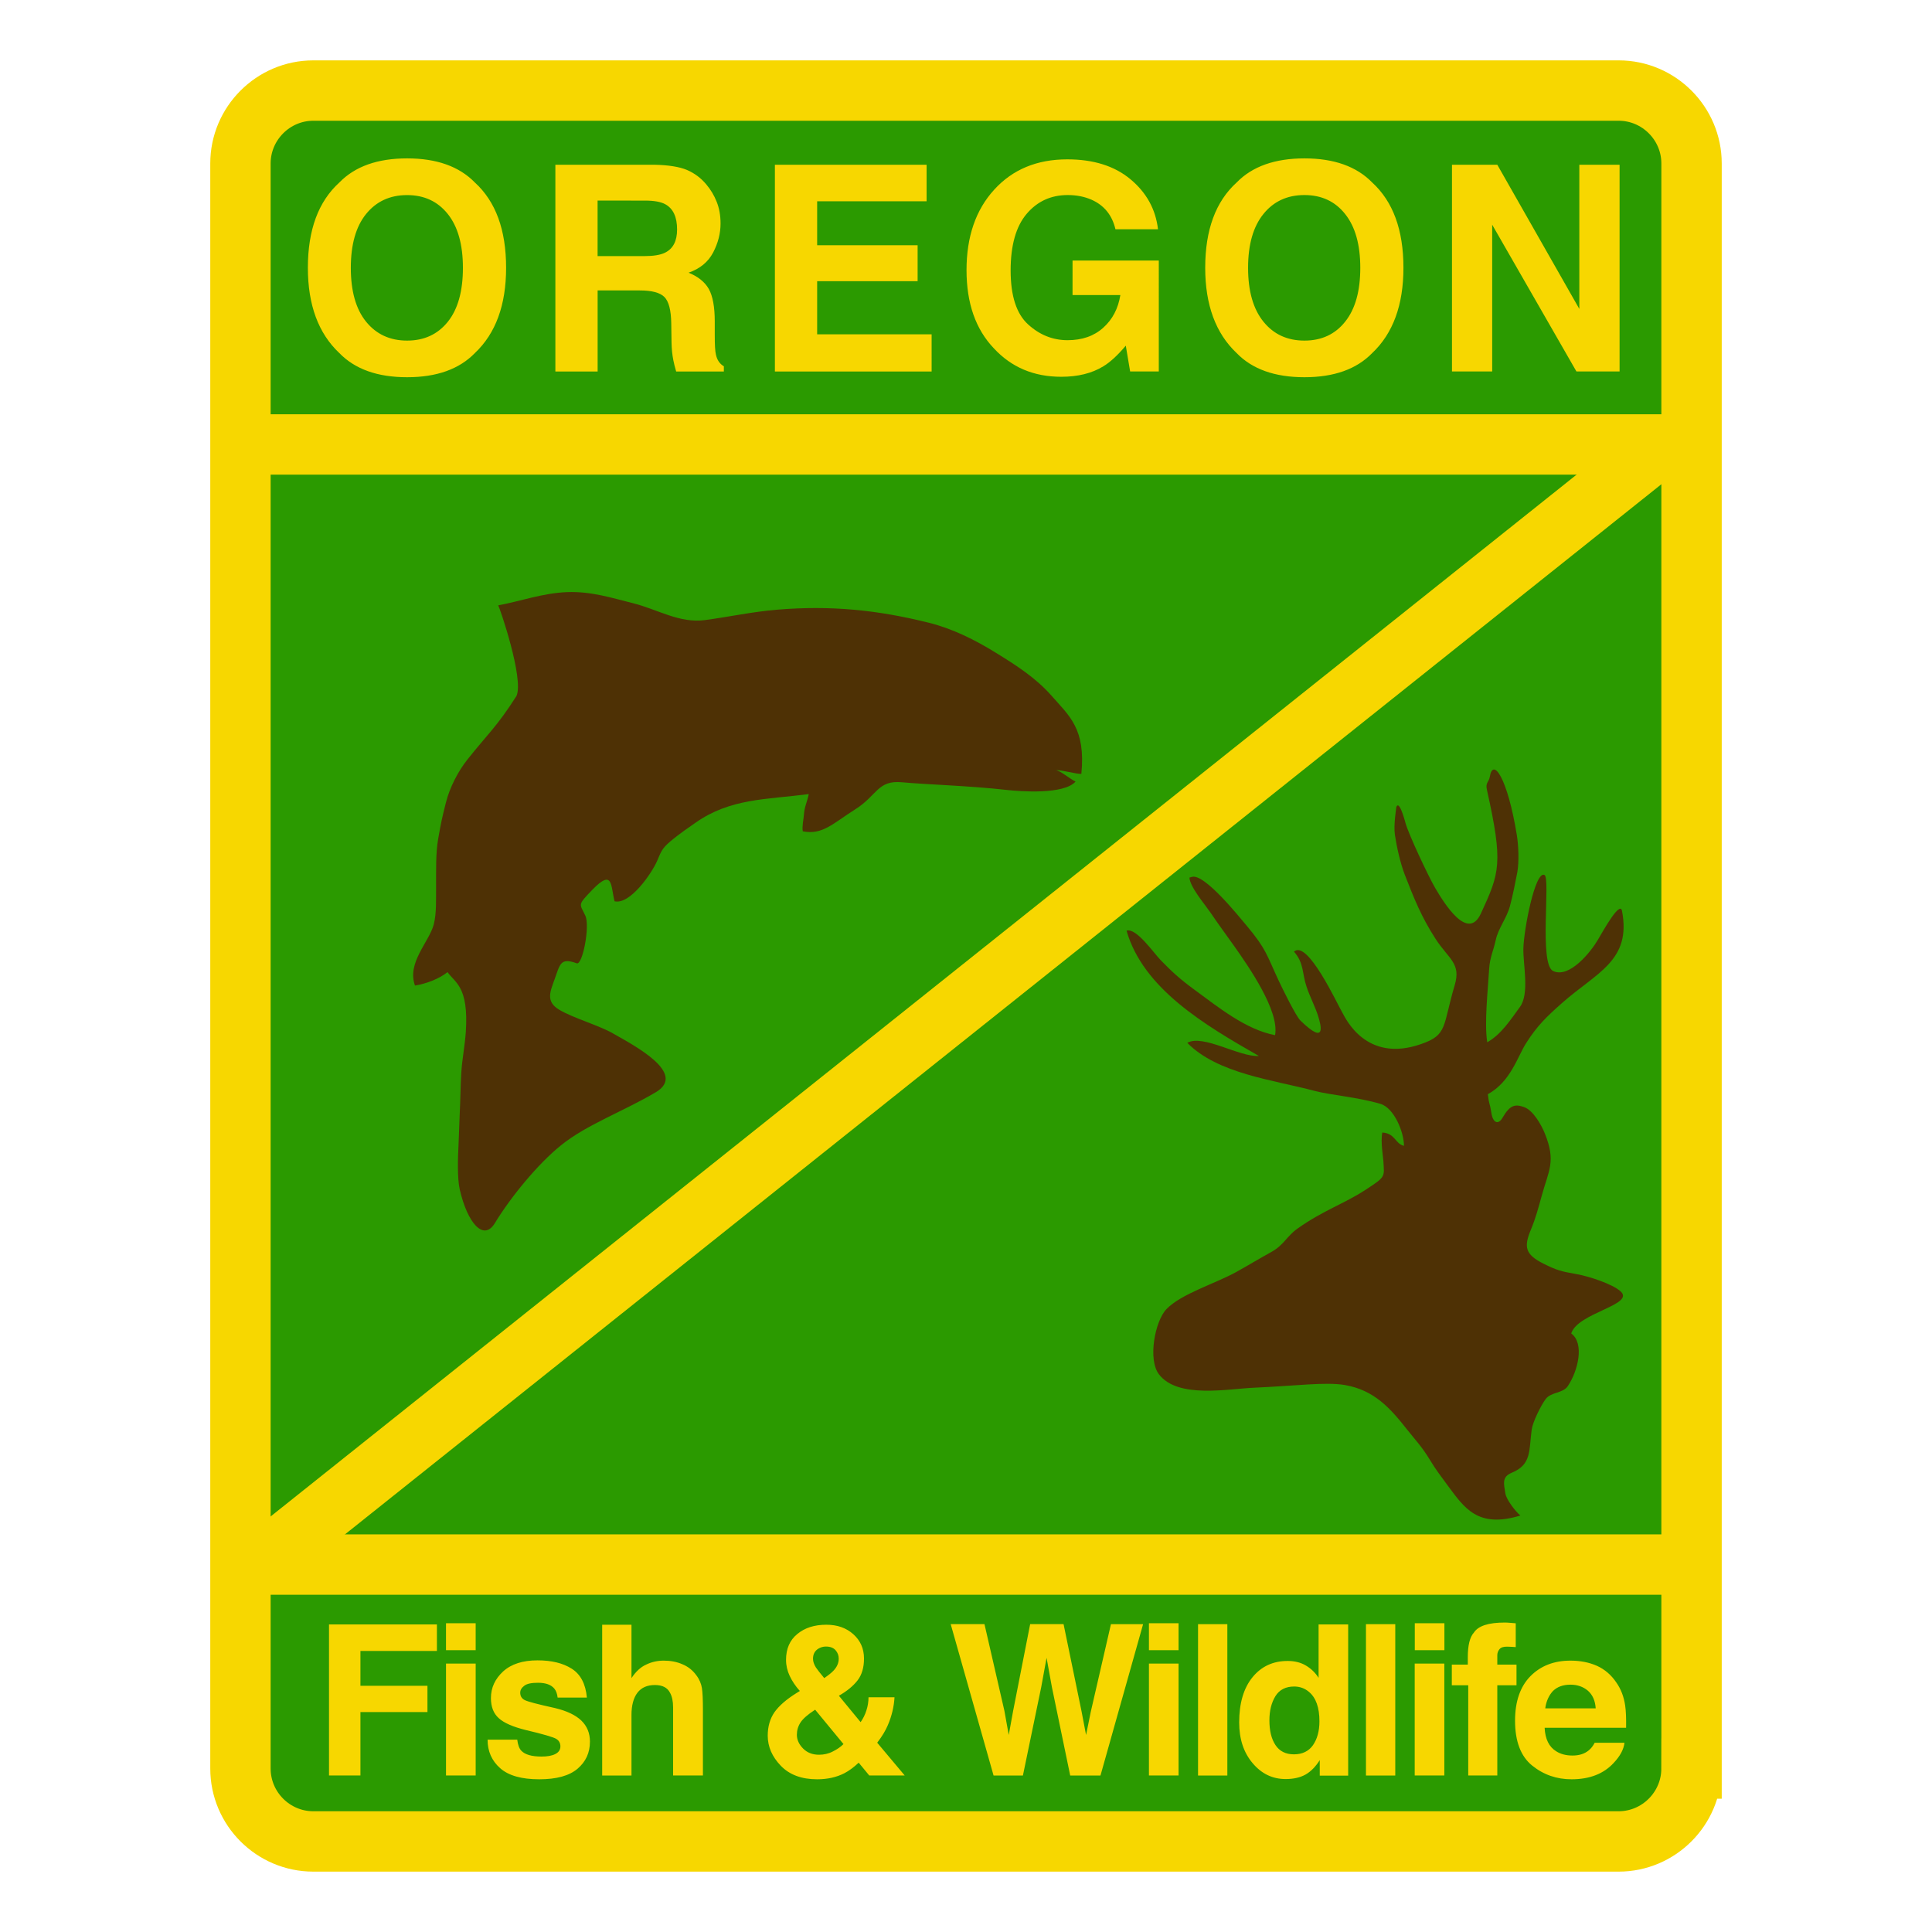
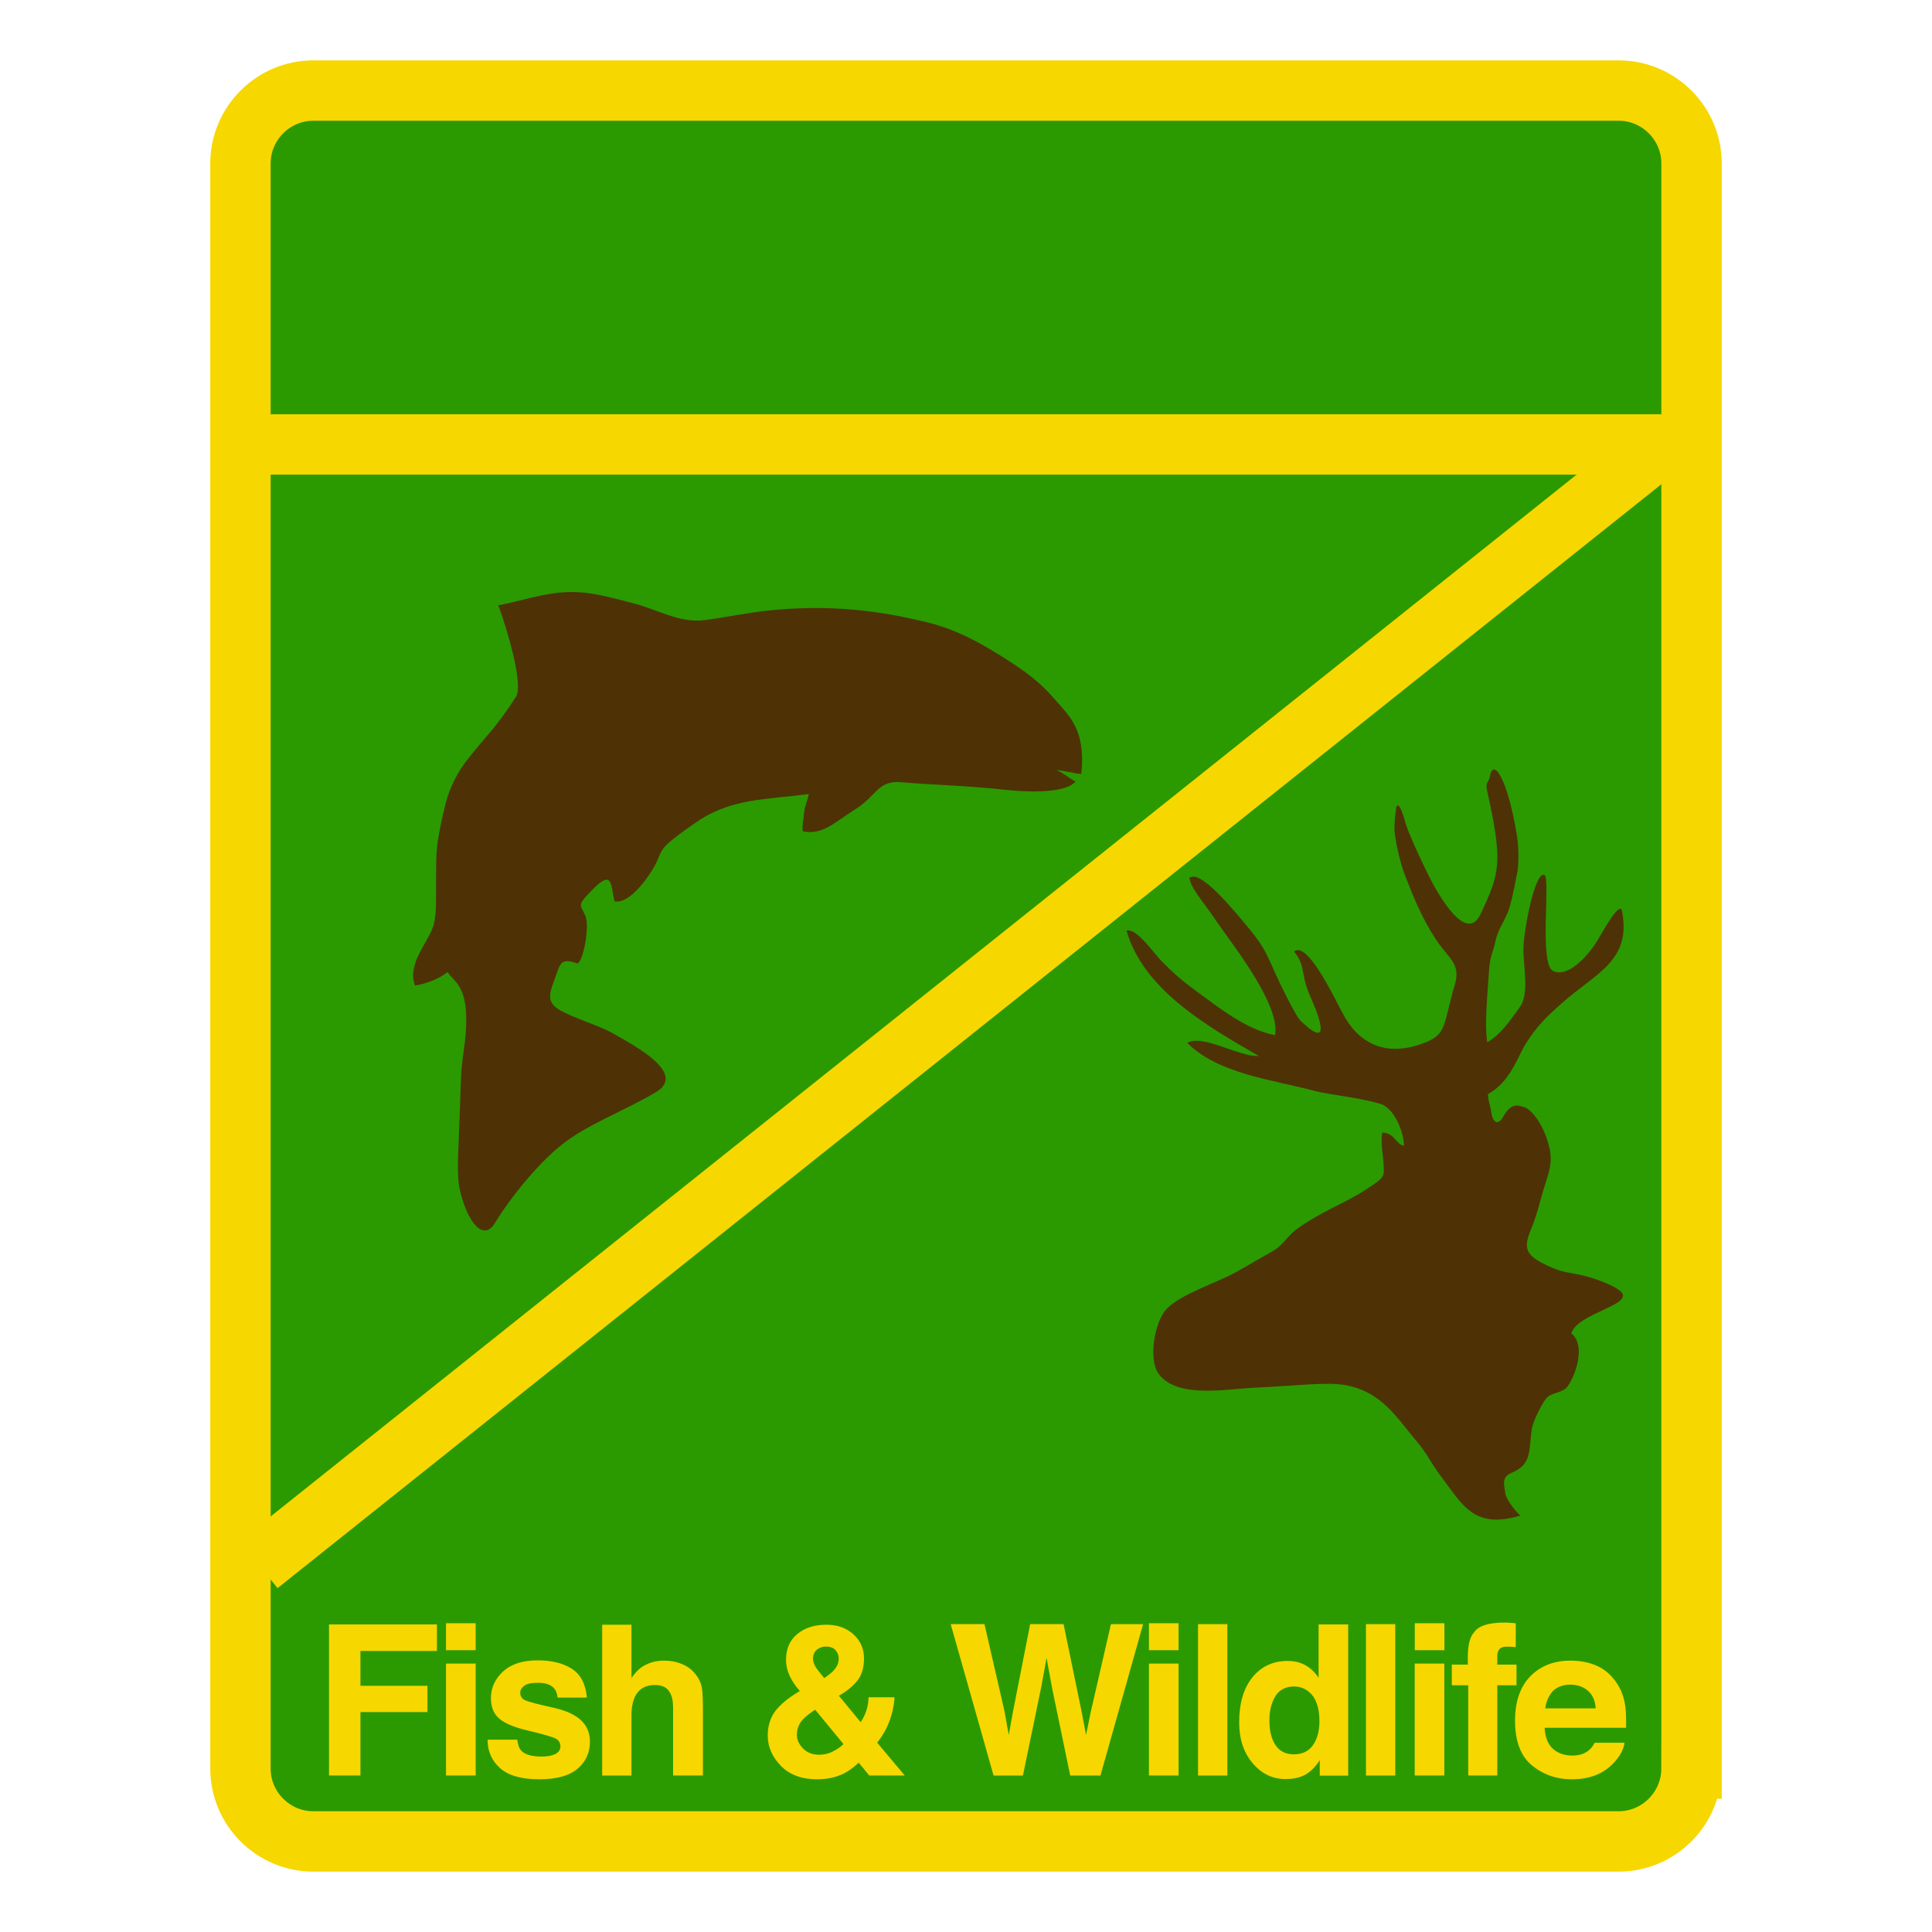
<svg xmlns="http://www.w3.org/2000/svg" version="1.1" width="48px" height="48px" viewBox="0 0 48 48">
  <path fill="#2b9a00" d="M42.025,43.939c0,0.996-0.814,1.811-1.811,1.811H7.784c-0.995,0-1.81-0.812-1.81-1.811V4.061  c0-0.996,0.814-1.811,1.81-1.811h32.432c0.995,0,1.81,0.814,1.81,1.811V43.939L42.025,43.939z" />
  <path fill="none" stroke="#f7d700" stroke-width="1.5" stroke-miterlimit="10" d="M42.025,43.939c0,0.996-0.814,1.811-1.811,1.811  H7.784c-0.995,0-1.81-0.812-1.81-1.811V4.061c0-0.996,0.814-1.811,1.81-1.811h32.432c0.995,0,1.81,0.814,1.81,1.811V43.939  L42.025,43.939z" />
  <g>
-     <line fill="none" stroke="#f7d700" stroke-width="1.5" stroke-linejoin="round" stroke-miterlimit="10" x1="5.975" y1="38.871" x2="42.025" y2="38.871" />
    <line fill="none" stroke="#f7d700" stroke-width="1.5" stroke-linejoin="round" stroke-miterlimit="10" x1="41.312" y1="11.043" x2="6.428" y2="38.871" />
    <line fill="none" stroke="#f7d700" stroke-width="1.5" stroke-linejoin="round" stroke-miterlimit="10" x1="5.975" y1="11.043" x2="42.025" y2="11.043" />
  </g>
-   <path fill="#f7d700" d="M36.074,9.229h0.999V5.583l2.093,3.646h1.072V4.093h-1v3.582L37.2,4.093h-1.126V9.229z M34.868,6.653  c0-0.941-0.259-1.646-0.776-2.119c-0.389-0.399-0.949-0.599-1.684-0.599c-0.733,0-1.297,0.2-1.684,0.599  c-0.521,0.472-0.781,1.178-0.781,2.119c0,0.922,0.261,1.629,0.781,2.119c0.387,0.4,0.949,0.6,1.684,0.6s1.295-0.2,1.684-0.6  C34.609,8.284,34.868,7.577,34.868,6.653z M32.408,8.462c-0.426,0-0.766-0.157-1.018-0.47c-0.254-0.313-0.382-0.76-0.382-1.338  c0-0.579,0.128-1.025,0.382-1.338c0.252-0.313,0.592-0.47,1.018-0.47c0.425,0,0.763,0.157,1.012,0.472  c0.251,0.315,0.376,0.76,0.376,1.336c0,0.578-0.125,1.025-0.376,1.338C33.171,8.306,32.833,8.462,32.408,8.462z M28.77,5.695  c-0.058-0.495-0.285-0.908-0.681-1.239c-0.396-0.332-0.921-0.497-1.573-0.497c-0.754,0-1.358,0.251-1.815,0.753  c-0.458,0.501-0.688,1.168-0.688,1.999c0,0.822,0.227,1.47,0.679,1.943c0.437,0.472,0.992,0.707,1.675,0.707  c0.411,0,0.762-0.086,1.045-0.26c0.165-0.099,0.353-0.27,0.558-0.513l0.108,0.641h0.712V6.473h-2.143V7.33h1.188  c-0.054,0.335-0.194,0.605-0.425,0.812c-0.229,0.207-0.525,0.31-0.887,0.31c-0.365,0-0.693-0.13-0.981-0.393  c-0.288-0.262-0.433-0.708-0.433-1.339c0-0.626,0.133-1.095,0.398-1.407s0.605-0.467,1.02-0.467c0.218,0,0.412,0.038,0.59,0.115  c0.316,0.14,0.514,0.385,0.596,0.735H28.77z M23.021,4.093h-3.769v5.137h3.894V8.306h-2.844v-1.32h2.496V6.093h-2.496V5.001h2.719  V4.093z M16.255,4.093h-2.457v5.137h1.05V7.216h1.048c0.299,0,0.502,0.054,0.611,0.163c0.108,0.109,0.166,0.328,0.17,0.656  l0.007,0.478c0.003,0.151,0.017,0.298,0.046,0.442c0.013,0.07,0.037,0.162,0.069,0.275h1.185V9.101  c-0.104-0.062-0.17-0.16-0.197-0.292c-0.021-0.083-0.029-0.243-0.029-0.478V7.985c0-0.361-0.05-0.629-0.147-0.804  c-0.099-0.175-0.268-0.311-0.504-0.406c0.283-0.098,0.486-0.265,0.61-0.5c0.123-0.236,0.185-0.476,0.185-0.72  c0-0.202-0.032-0.382-0.096-0.541c-0.062-0.158-0.148-0.302-0.258-0.432c-0.131-0.158-0.292-0.278-0.481-0.36  C16.876,4.143,16.606,4.1,16.255,4.093z M16.032,4.984c0.221,0,0.386,0.03,0.496,0.09c0.197,0.107,0.294,0.317,0.294,0.627  c0,0.289-0.1,0.481-0.304,0.579c-0.116,0.056-0.287,0.083-0.516,0.083h-1.155v-1.38L16.032,4.984L16.032,4.984z M12.574,6.653  c0-0.941-0.258-1.646-0.776-2.119c-0.389-0.399-0.949-0.599-1.684-0.599c-0.735,0-1.295,0.2-1.683,0.599  C7.91,5.007,7.649,5.712,7.649,6.653c0,0.922,0.261,1.629,0.782,2.119c0.388,0.4,0.948,0.6,1.683,0.6c0.735,0,1.295-0.2,1.684-0.6  C12.316,8.284,12.574,7.577,12.574,6.653z M10.114,8.462c-0.426,0-0.765-0.157-1.019-0.47C8.842,7.68,8.716,7.232,8.716,6.655  c0-0.579,0.126-1.025,0.379-1.338c0.254-0.313,0.593-0.47,1.019-0.47c0.425,0,0.762,0.157,1.013,0.472  c0.25,0.315,0.374,0.76,0.374,1.336c0,0.578-0.124,1.025-0.374,1.338C10.876,8.306,10.539,8.462,10.114,8.462z" />
  <path fill="#f7d700" d="M39.018,41.258c-0.406,0-0.738,0.127-0.994,0.385c-0.254,0.258-0.383,0.627-0.383,1.107  c0,0.514,0.143,0.887,0.424,1.114c0.283,0.229,0.609,0.342,0.98,0.342c0.448,0,0.797-0.136,1.045-0.405  c0.161-0.17,0.251-0.338,0.27-0.503h-0.74c-0.043,0.082-0.094,0.146-0.15,0.191c-0.104,0.085-0.236,0.127-0.402,0.127  c-0.156,0-0.291-0.034-0.402-0.104c-0.182-0.111-0.277-0.307-0.29-0.586h2.024c0.004-0.24-0.004-0.425-0.023-0.552  c-0.032-0.219-0.105-0.41-0.221-0.575c-0.127-0.188-0.287-0.324-0.48-0.412C39.479,41.3,39.26,41.258,39.018,41.258z M39.018,41.855  c0.172,0,0.316,0.051,0.433,0.15c0.116,0.102,0.181,0.246,0.194,0.439h-1.254c0.025-0.182,0.092-0.324,0.192-0.432  C38.688,41.91,38.831,41.855,39.018,41.855z M37.381,40.312c-0.404,0-0.656,0.084-0.763,0.25c-0.101,0.112-0.151,0.316-0.151,0.614  v0.181H36.07v0.513h0.408v2.241H37.2V41.87h0.477v-0.513H37.2c0-0.104,0-0.182,0-0.235s0.018-0.104,0.055-0.149  c0.036-0.045,0.103-0.065,0.199-0.062c0.096,0.003,0.164,0.007,0.204,0.011V40.33c-0.064-0.006-0.115-0.01-0.152-0.012  C37.468,40.314,37.427,40.312,37.381,40.312z M35.148,44.111h0.736v-2.78h-0.736V44.111z M35.887,40.329H35.15v0.67h0.736V40.329z   M34.665,40.352h-0.728v3.76h0.728V40.352z M32.148,43.586c-0.205,0-0.358-0.077-0.459-0.23c-0.102-0.153-0.151-0.359-0.151-0.615  c0-0.238,0.05-0.438,0.149-0.6c0.099-0.16,0.256-0.24,0.467-0.24c0.14,0,0.264,0.045,0.369,0.135  c0.172,0.145,0.258,0.388,0.258,0.729c0,0.242-0.055,0.441-0.161,0.594C32.514,43.509,32.355,43.586,32.148,43.586z M31.992,41.266  c-0.366,0-0.657,0.137-0.876,0.407c-0.22,0.272-0.329,0.646-0.329,1.12c0,0.412,0.111,0.749,0.334,1.012  c0.222,0.264,0.494,0.395,0.82,0.395c0.197,0,0.36-0.037,0.494-0.111c0.133-0.076,0.25-0.195,0.354-0.359v0.385h0.706v-3.756H32.76  v1.326c-0.083-0.129-0.189-0.231-0.318-0.307C32.311,41.301,32.16,41.266,31.992,41.266z M30.493,40.352h-0.728v3.76h0.728V40.352z   M28.545,44.111h0.736v-2.78h-0.736V44.111z M29.281,40.329h-0.736v0.67h0.736V40.329z M23.62,40.352l1.065,3.76h0.729l0.455-2.197  l0.133-0.727l0.132,0.727l0.455,2.197h0.752l1.059-3.76h-0.799L27.1,42.529l-0.117,0.576l-0.115-0.601l-0.444-2.153h-0.83  l-0.425,2.166l-0.107,0.588l-0.108-0.601l-0.495-2.153H23.62z M19.798,43.1c0-0.11,0.03-0.213,0.09-0.305  c0.06-0.093,0.181-0.199,0.364-0.318l0.704,0.854c-0.067,0.067-0.154,0.129-0.263,0.183c-0.108,0.057-0.224,0.082-0.345,0.082  c-0.161,0-0.293-0.051-0.395-0.154C19.85,43.337,19.798,43.225,19.798,43.1z M20.199,41.211c0-0.113,0.044-0.195,0.132-0.25  c0.058-0.035,0.121-0.053,0.188-0.053c0.107,0,0.188,0.031,0.24,0.091c0.054,0.062,0.079,0.131,0.079,0.21  c0,0.107-0.043,0.208-0.132,0.3c-0.047,0.05-0.122,0.11-0.228,0.183c-0.105-0.127-0.175-0.215-0.207-0.264  C20.224,41.352,20.199,41.28,20.199,41.211z M19.074,43.122c0,0.274,0.108,0.522,0.325,0.748c0.216,0.224,0.517,0.336,0.902,0.336  c0.256,0,0.481-0.05,0.678-0.151c0.109-0.057,0.229-0.143,0.355-0.262l0.262,0.318h0.881l-0.683-0.814  c0.122-0.158,0.209-0.305,0.264-0.436c0.1-0.232,0.153-0.465,0.166-0.693h-0.646c0,0.115-0.019,0.227-0.053,0.328  c-0.032,0.104-0.081,0.201-0.143,0.29l-0.54-0.656c0.204-0.116,0.359-0.245,0.466-0.384c0.105-0.137,0.158-0.318,0.158-0.54  c0-0.246-0.089-0.446-0.265-0.604c-0.177-0.158-0.398-0.236-0.67-0.236c-0.297,0-0.536,0.076-0.724,0.232  c-0.185,0.152-0.278,0.365-0.278,0.641c0,0.139,0.031,0.271,0.09,0.397c0.06,0.128,0.144,0.255,0.253,0.376l-0.079,0.049  c-0.255,0.158-0.438,0.318-0.552,0.479C19.13,42.702,19.074,42.896,19.074,43.122z M16.49,41.258c-0.152,0-0.298,0.031-0.436,0.098  c-0.138,0.062-0.26,0.176-0.365,0.336v-1.326h-0.728v3.746h0.728v-1.506c0-0.238,0.05-0.422,0.148-0.551  c0.1-0.129,0.243-0.191,0.435-0.191c0.184,0,0.309,0.063,0.375,0.193c0.051,0.092,0.076,0.213,0.076,0.362v1.692h0.741v-1.633  c0-0.25-0.008-0.429-0.025-0.539c-0.018-0.108-0.062-0.217-0.14-0.319c-0.09-0.123-0.204-0.214-0.345-0.272  C16.816,41.287,16.661,41.258,16.49,41.258z M12.114,43.225c0,0.284,0.104,0.521,0.312,0.705c0.209,0.185,0.532,0.276,0.971,0.276  c0.43,0,0.746-0.087,0.953-0.263c0.204-0.174,0.307-0.397,0.307-0.674c0-0.209-0.071-0.384-0.215-0.523  c-0.144-0.137-0.36-0.239-0.65-0.309c-0.435-0.096-0.688-0.162-0.759-0.201c-0.072-0.037-0.108-0.098-0.108-0.182  c0-0.065,0.034-0.123,0.102-0.173c0.066-0.051,0.18-0.073,0.339-0.073c0.193,0,0.328,0.049,0.408,0.147  c0.043,0.054,0.07,0.128,0.08,0.221h0.727c-0.031-0.34-0.157-0.579-0.377-0.718c-0.218-0.139-0.502-0.207-0.85-0.207  c-0.366,0-0.65,0.091-0.854,0.275c-0.2,0.186-0.303,0.404-0.303,0.662c0,0.218,0.065,0.384,0.195,0.5  c0.128,0.117,0.351,0.215,0.667,0.293c0.439,0.104,0.692,0.178,0.761,0.221c0.068,0.042,0.103,0.104,0.103,0.186  c0,0.086-0.043,0.148-0.128,0.191c-0.084,0.043-0.198,0.062-0.341,0.062c-0.245,0-0.412-0.049-0.503-0.146  c-0.051-0.054-0.085-0.146-0.1-0.274h-0.737V43.225z M11.081,44.111h0.737v-2.78h-0.737V44.111z M11.818,40.329h-0.737v0.67h0.737  V40.329z M8.174,44.111h0.781v-1.576h1.665v-0.652H8.955v-0.865h1.9v-0.66H8.174V44.111z" />
  <path fill="#4e3105" d="M12.378,15.04c0.555-0.103,1.109-0.306,1.713-0.329c0.6-0.022,1.103,0.143,1.646,0.278  c0.607,0.154,1.145,0.501,1.777,0.417c0.605-0.081,1.162-0.205,1.787-0.258c1.337-0.112,2.501,0.005,3.784,0.326  c0.577,0.144,1.14,0.423,1.656,0.743c0.505,0.312,0.989,0.619,1.388,1.072c0.436,0.499,0.848,0.814,0.737,1.938  c-0.146,0.003-0.462-0.095-0.644-0.095c0.11,0.005,0.354,0.217,0.5,0.286c-0.289,0.328-1.373,0.246-1.711,0.208  c-0.917-0.104-2.006-0.135-2.595-0.19c-0.617-0.06-0.616,0.325-1.17,0.673c-0.553,0.35-0.811,0.641-1.301,0.545  c-0.023-0.122,0.022-0.307,0.029-0.423c0.014-0.191,0.075-0.294,0.12-0.502c-1.064,0.138-1.946,0.104-2.811,0.709  c-0.126,0.089-0.398,0.271-0.631,0.468c-0.21,0.179-0.228,0.255-0.329,0.49c-0.136,0.308-0.671,1.087-1.055,0.996  c-0.098-0.394-0.037-0.812-0.543-0.294c-0.392,0.406-0.323,0.346-0.182,0.653c0.119,0.257-0.069,1.233-0.214,1.182  c-0.405-0.147-0.413,0.017-0.547,0.388c-0.11,0.31-0.235,0.56,0.114,0.767c0.336,0.202,0.99,0.389,1.331,0.586  c0.554,0.315,1.849,0.996,1.066,1.462c-0.8,0.474-1.722,0.806-2.352,1.316c-0.581,0.467-1.253,1.29-1.645,1.934  c-0.281,0.466-0.684,0-0.875-0.839c-0.063-0.287-0.045-0.791-0.029-1.102c0.015-0.295,0.015-0.479,0.029-0.762  c0.017-0.309,0.02-0.727,0.039-1.024c0.021-0.345,0.09-0.683,0.113-1.022c0.075-1.132-0.271-1.22-0.454-1.485  c-0.215,0.171-0.532,0.289-0.809,0.334c-0.206-0.568,0.35-1.078,0.466-1.517c0.073-0.278,0.055-0.634,0.058-0.956  c0.003-0.376-0.012-0.808,0.053-1.176c0.072-0.417,0.106-0.559,0.192-0.899c0.09-0.361,0.298-0.772,0.535-1.069  c0.497-0.626,0.733-0.816,1.218-1.578C13.022,16.867,12.416,15.097,12.378,15.04" />
  <path fill="#4e3105" d="M37.052,27.646c-0.04-0.264-0.057-0.188-0.087-0.461c0.57-0.312,0.736-0.934,0.954-1.273  c0.276-0.432,0.498-0.645,0.886-0.989c0.854-0.759,1.733-1.049,1.493-2.292c-0.048-0.256-0.45,0.463-0.601,0.721  c-0.17,0.292-0.703,0.963-1.11,0.773c-0.356-0.166-0.06-2.315-0.215-2.387c-0.235-0.108-0.513,1.362-0.524,1.825  c-0.011,0.395,0.158,1.125-0.086,1.455c-0.228,0.31-0.462,0.681-0.812,0.877c-0.076-0.487,0.019-1.318,0.048-1.827  c0.017-0.282,0.106-0.446,0.162-0.708c0.065-0.302,0.271-0.541,0.353-0.844c0.073-0.27,0.133-0.582,0.186-0.854  c0.043-0.255,0.029-0.656-0.014-0.917c-0.23-1.412-0.592-1.942-0.672-1.443c-0.023,0.131-0.111,0.143-0.072,0.315  c0.41,1.837,0.319,2.066-0.149,3.08c-0.324,0.701-0.909-0.252-1.132-0.63c-0.176-0.299-0.666-1.347-0.738-1.611  c-0.207-0.752-0.238-0.291-0.227-0.44c-0.004,0.061-0.076,0.477-0.039,0.726c0.047,0.305,0.131,0.693,0.246,0.992  c0.234,0.599,0.41,1.044,0.768,1.598c0.323,0.496,0.633,0.6,0.473,1.14c-0.306,1.029-0.17,1.239-0.84,1.469  c-1.367,0.476-1.874-0.646-1.951-0.779c-0.136-0.232-0.867-1.823-1.203-1.519c0.252,0.291,0.196,0.521,0.309,0.862  c0.076,0.242,0.234,0.536,0.301,0.774c0.035,0.125,0.234,0.742-0.449,0.078c-0.115-0.112-0.449-0.797-0.535-0.979  c-0.306-0.653-0.306-0.787-0.797-1.374c-0.185-0.217-1.053-1.309-1.365-1.218l-0.062,0.018c0.015,0.233,0.369,0.646,0.517,0.86  c0.24,0.354,0.375,0.528,0.612,0.865c0.335,0.477,1.111,1.585,0.999,2.189c-0.727-0.135-1.429-0.709-1.99-1.119  c-0.393-0.288-0.572-0.458-0.847-0.739c-0.179-0.182-0.61-0.815-0.853-0.738c0.412,1.443,1.949,2.348,3.287,3.113  c-0.474,0.035-1.39-0.549-1.778-0.326c0.752,0.767,2.13,0.919,3.167,1.195c0.398,0.104,1.053,0.152,1.628,0.32  c0.347,0.1,0.59,0.713,0.588,1.044c-0.228-0.056-0.21-0.308-0.538-0.331c-0.047,0.226,0.021,0.601,0.027,0.713  c0.021,0.396,0.068,0.377-0.444,0.711c-0.534,0.348-1.053,0.511-1.688,0.961c-0.27,0.191-0.34,0.412-0.654,0.584  c-0.329,0.182-0.584,0.338-0.869,0.496c-0.516,0.287-1.369,0.541-1.736,0.924c-0.287,0.301-0.466,1.257-0.183,1.621  c0.47,0.609,1.716,0.357,2.366,0.33c1.033-0.045,1.775-0.148,2.252-0.066c0.729,0.126,1.126,0.574,1.546,1.107  c0.203,0.258,0.36,0.414,0.563,0.748c0.164,0.27,0.244,0.365,0.439,0.633c0.419,0.562,0.746,1.08,1.812,0.754  c-0.123-0.1-0.347-0.394-0.373-0.545c-0.041-0.258-0.09-0.414,0.16-0.519c0.493-0.202,0.424-0.551,0.493-1.067  c0.024-0.188,0.229-0.606,0.351-0.767c0.138-0.177,0.422-0.132,0.548-0.319c0.253-0.377,0.418-1.062,0.084-1.306  c0.157-0.522,1.629-0.716,1.212-1.059c-0.205-0.171-0.742-0.354-1.075-0.415c-0.388-0.067-0.496-0.096-0.83-0.262  c-0.452-0.229-0.489-0.414-0.309-0.844c0.125-0.303,0.179-0.521,0.272-0.853c0.17-0.62,0.356-0.841,0.074-1.536  c-0.085-0.211-0.287-0.574-0.516-0.656c-0.221-0.078-0.35-0.055-0.532,0.26C37.223,27.959,37.089,27.896,37.052,27.646z" />
</svg>